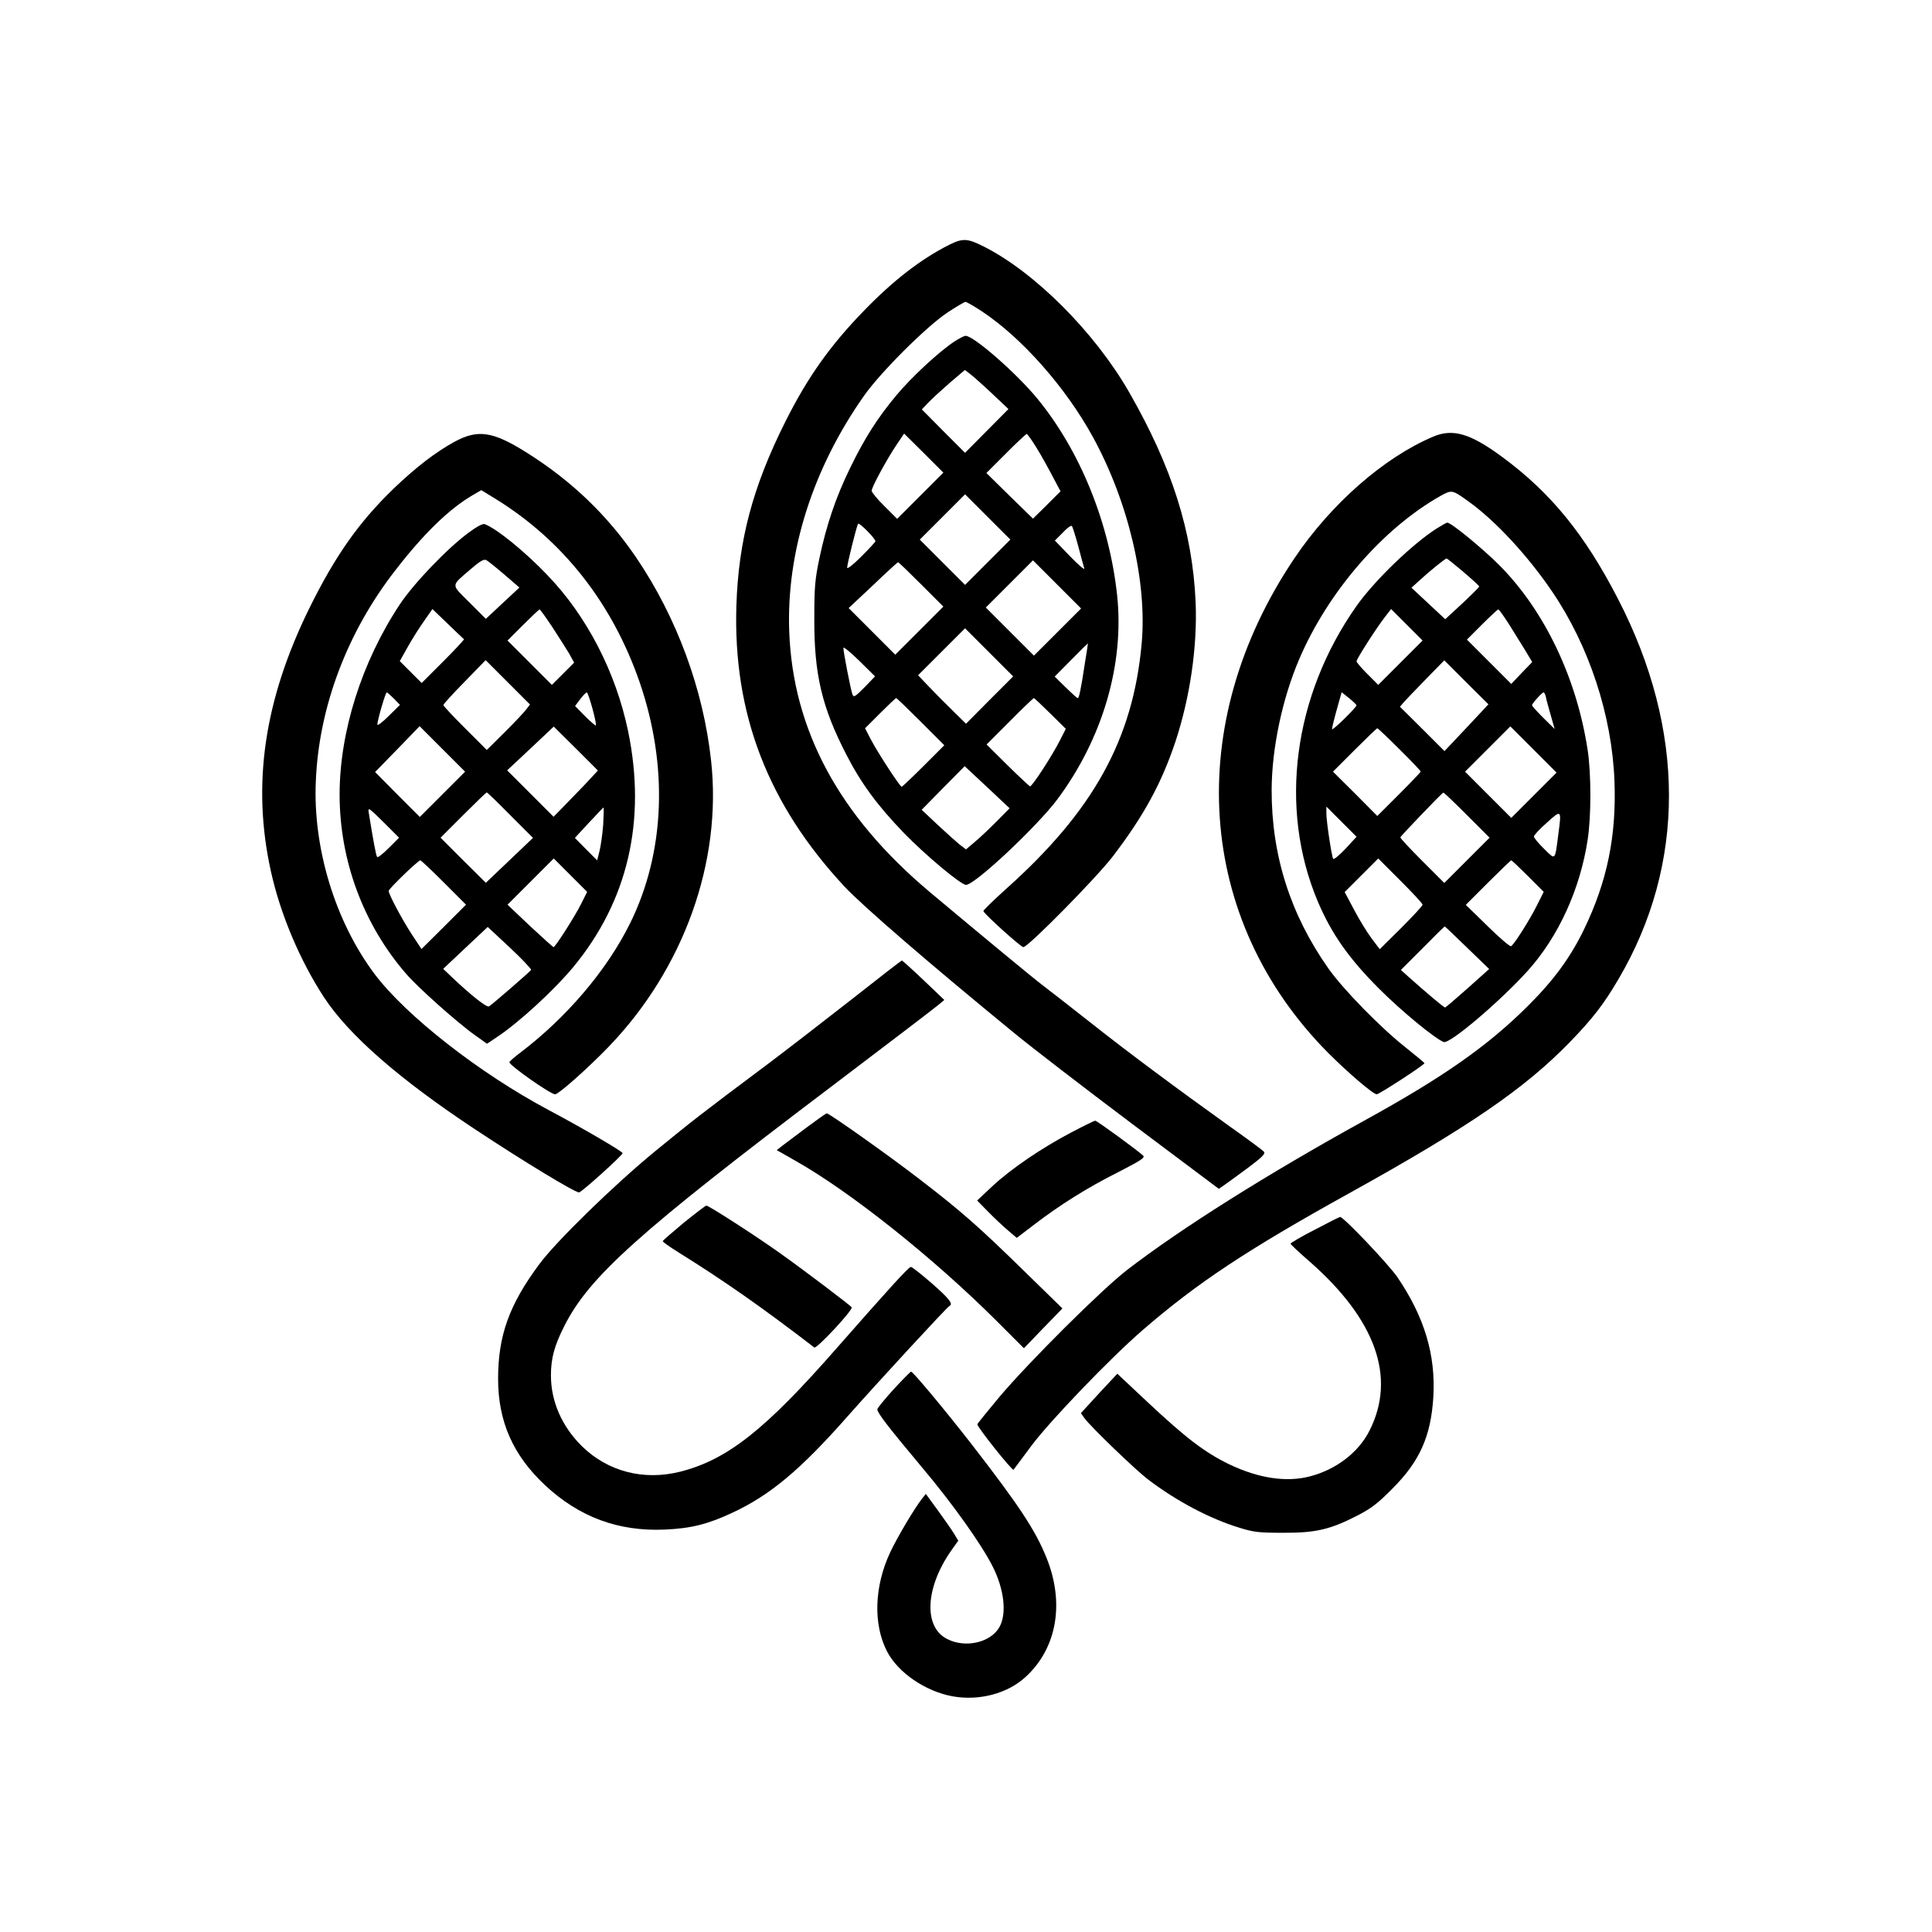
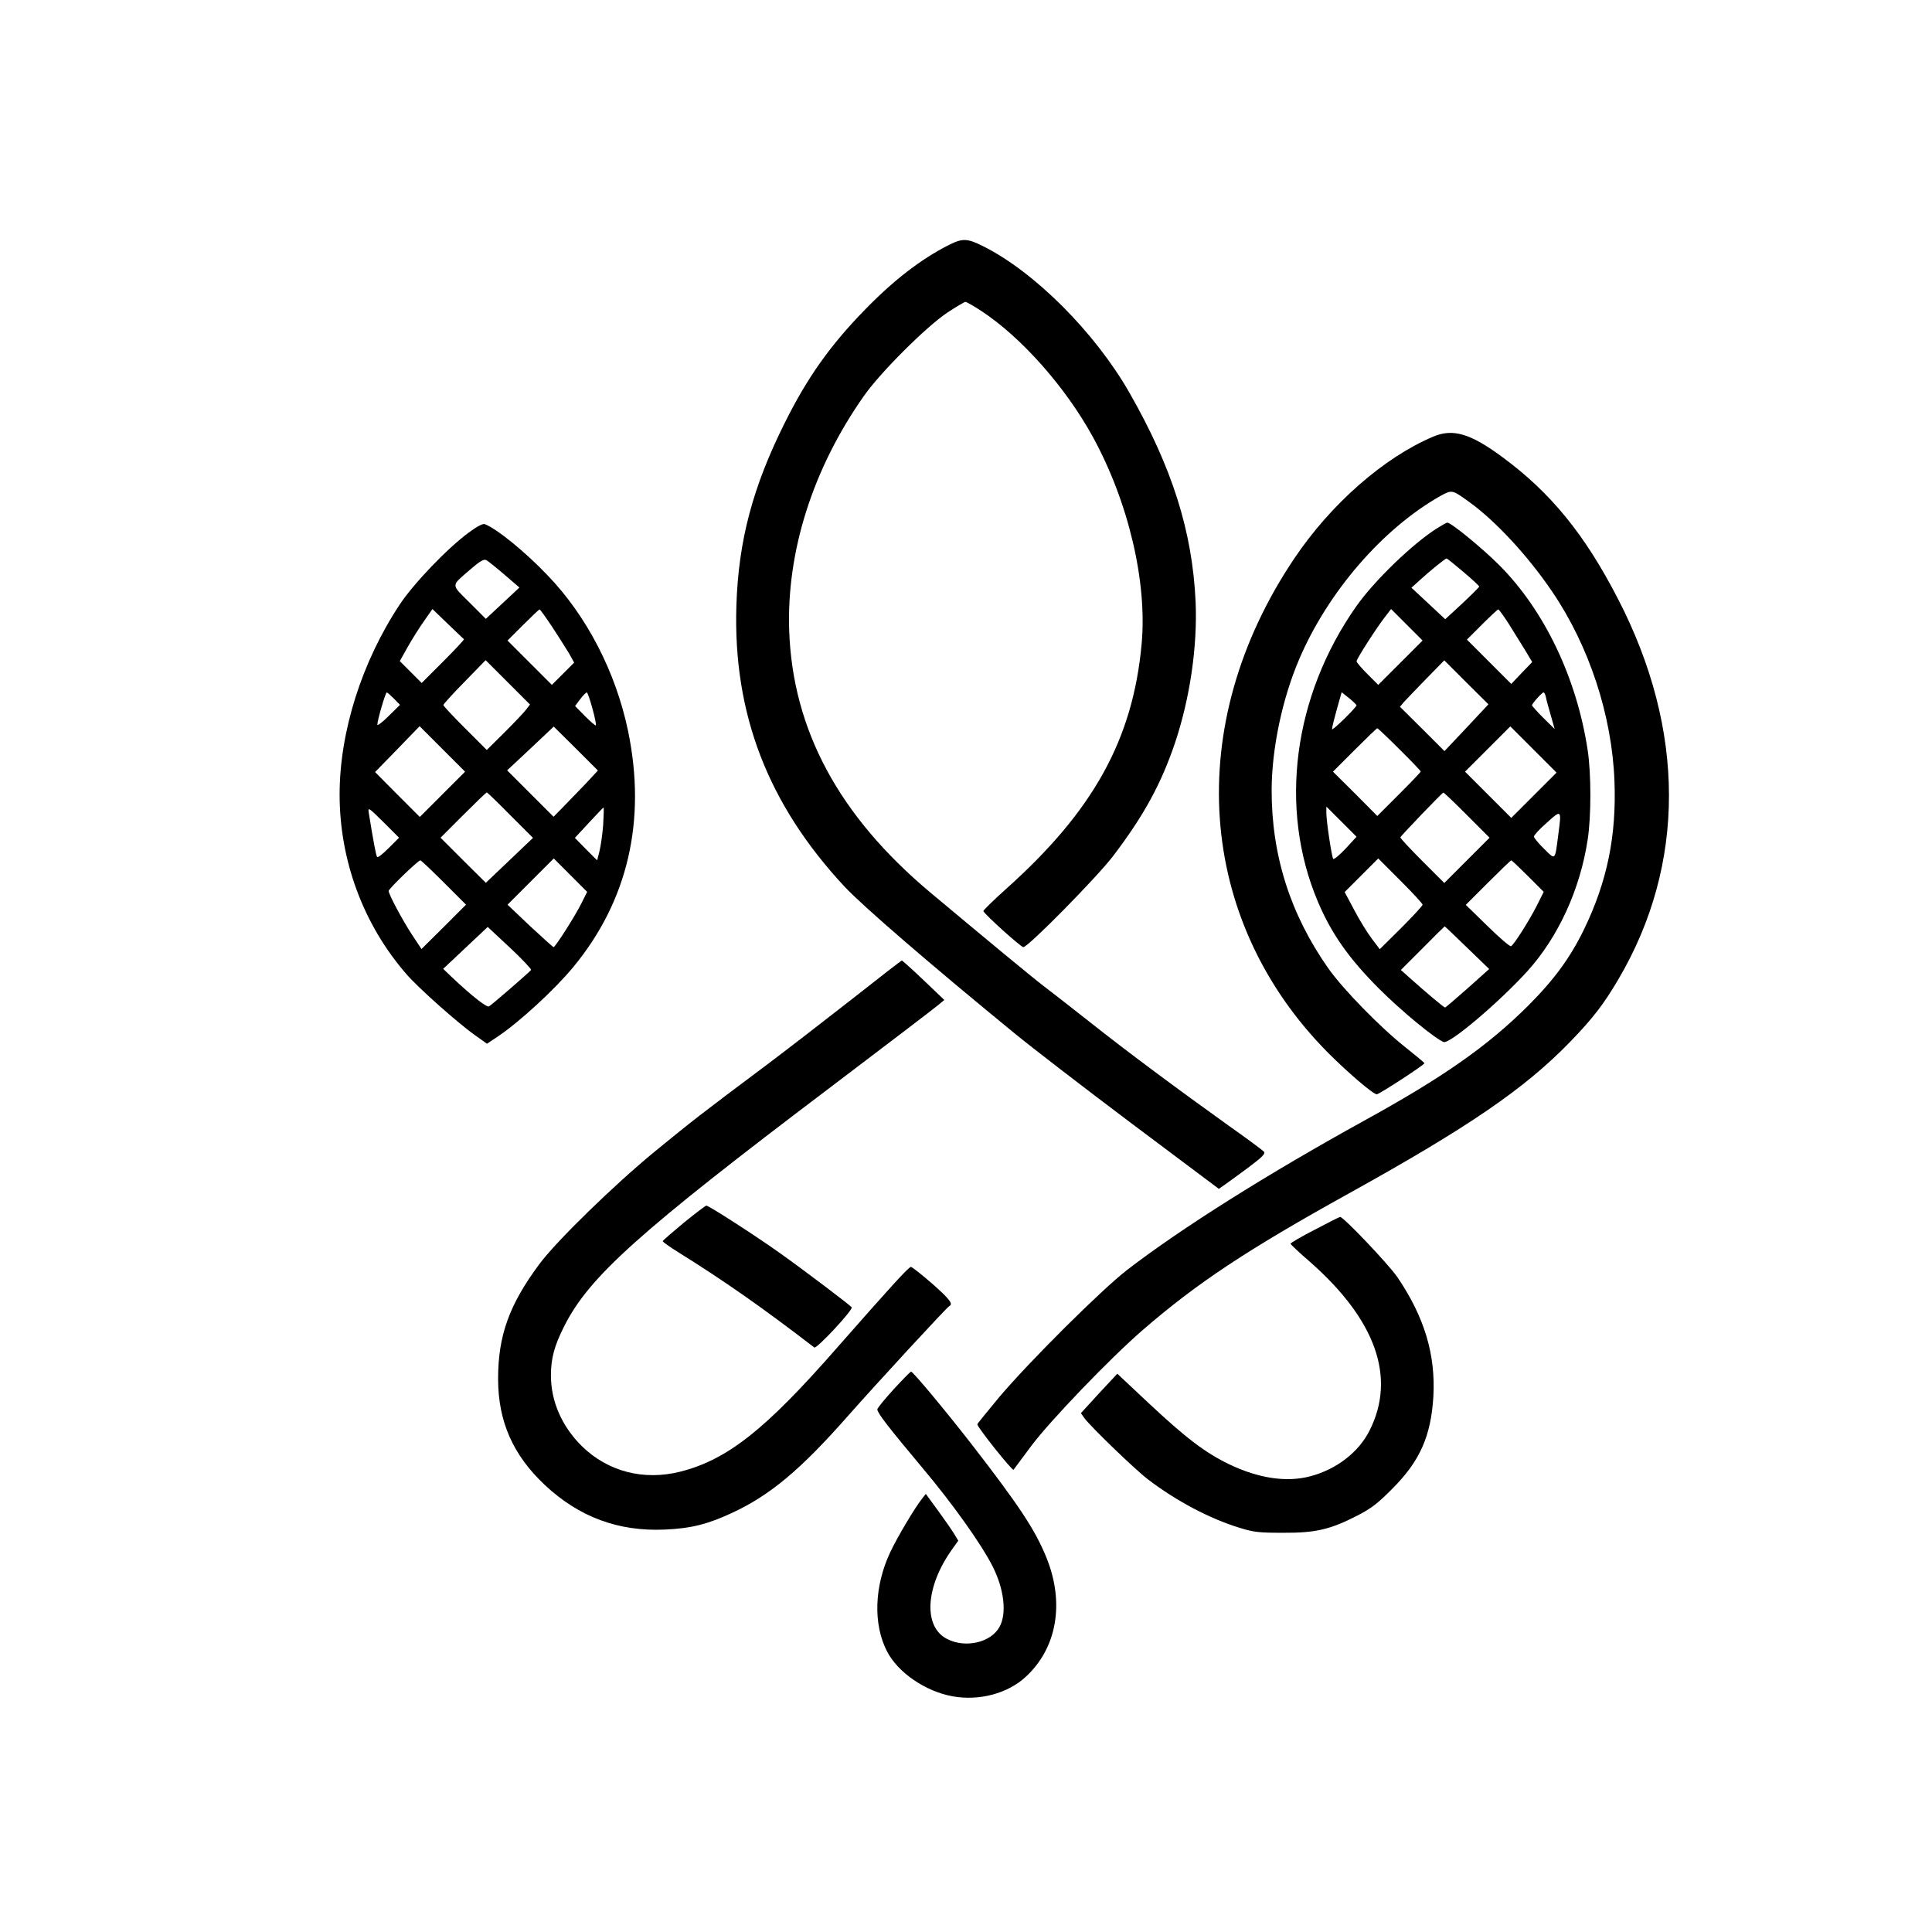
<svg xmlns="http://www.w3.org/2000/svg" preserveAspectRatio="xMidYMid meet" viewBox="0 0 1024 1024" height="1024pt" width="1024pt" version="1.0">
  <g stroke="none" fill="#000000" transform="translate(0,1024) scale(0.1,-0.1)">
    <path d="M5030 8942 c-150 -76 -295 -188 -450 -348 -180 -185 -300 -354 -418 -590 -173 -345 -248 -630 -259 -974 -18 -573 167 -1053 573 -1489 94 -101 453 -411 904 -780 85 -70 363 -284 617 -475 l463 -347 32 22 c18 13 75 54 126 92 73 55 90 72 81 83 -6 7 -88 68 -183 135 -275 197 -538 392 -736 549 -102 80 -214 168 -250 195 -58 44 -308 251 -602 497 -481 404 -726 859 -745 1383 -15 421 125 862 397 1248 88 125 330 366 441 440 47 31 91 57 96 57 6 0 44 -22 84 -48 213 -140 446 -403 591 -667 189 -345 289 -769 259 -1097 -46 -507 -256 -886 -718 -1299 -68 -61 -123 -115 -121 -118 8 -19 199 -191 212 -191 25 0 387 367 475 482 163 214 256 384 330 604 79 238 118 509 108 744 -17 374 -125 714 -351 1109 -183 320 -503 640 -775 776 -84 42 -109 43 -181 7z" />
-     <path d="M5057 8429 c-80 -53 -226 -188 -305 -283 -103 -123 -170 -230 -247 -388 -76 -156 -125 -302 -162 -477 -23 -111 -27 -149 -27 -321 -1 -294 40 -468 170 -720 78 -152 165 -270 304 -414 112 -116 303 -276 330 -276 47 0 375 308 484 453 240 322 356 717 317 1082 -41 383 -196 765 -421 1040 -111 136 -339 335 -382 335 -8 0 -35 -14 -61 -31z m198 -272 l90 -85 -115 -116 -115 -116 -115 115 -114 115 34 36 c19 20 71 67 114 105 l80 68 25 -19 c14 -10 67 -57 116 -103z m-377 -544 l-123 -123 -67 67 c-38 37 -68 74 -68 82 0 19 82 170 133 245 l39 58 104 -103 104 -104 -122 -122z m615 255 c25 -40 63 -109 86 -153 l42 -79 -73 -73 -73 -72 -124 121 -123 121 103 103 c57 57 107 104 111 104 3 0 27 -33 51 -72z m-258 -608 l-120 -120 -120 120 -120 120 120 120 120 120 120 -120 120 -120 -120 -120z m-595 111 c0 -3 -34 -40 -75 -81 -43 -43 -75 -68 -75 -59 0 19 50 220 58 233 5 9 92 -78 92 -93z m1075 -26 c14 -55 29 -108 32 -118 2 -10 -31 19 -76 65 l-80 83 42 42 c22 24 44 40 48 35 4 -4 19 -52 34 -107z m-110 -455 l-125 -125 -127 127 -128 128 125 125 125 125 127 -127 128 -128 -125 -125z m-722 252 l117 -117 -128 -128 -127 -127 -123 123 -124 124 129 121 c70 67 130 122 133 122 3 0 58 -53 123 -118z m362 -612 l-125 -126 -68 67 c-38 37 -95 94 -127 128 l-59 62 124 124 125 125 127 -127 128 -128 -125 -125z m504 188 c-21 -139 -30 -178 -37 -178 -4 0 -32 26 -64 57 l-58 57 87 88 c48 49 88 88 89 88 1 0 -7 -51 -17 -112z m-1167 -121 c-51 -51 -57 -55 -64 -37 -9 23 -48 225 -48 246 0 8 38 -23 84 -68 l84 -83 -56 -58z m298 -182 l125 -125 -110 -110 c-60 -60 -113 -110 -116 -110 -9 0 -127 181 -164 252 l-30 58 80 80 c44 44 82 80 85 80 3 0 61 -56 130 -125z m687 43 l82 -81 -31 -61 c-42 -83 -149 -247 -159 -244 -4 2 -58 52 -119 112 l-111 110 123 123 c67 68 125 123 128 123 2 0 41 -37 87 -82z m-284 -571 c-37 -37 -89 -87 -116 -109 l-47 -40 -33 25 c-17 14 -70 61 -117 105 l-85 80 114 116 114 115 119 -111 119 -112 -68 -69z" />
    <path d="M7597 7926 c-261 -110 -542 -356 -737 -646 -592 -880 -521 -1915 180 -2621 104 -104 238 -219 257 -219 13 0 253 156 253 165 0 2 -44 39 -97 81 -135 106 -335 311 -413 422 -201 286 -301 599 -300 947 1 218 56 481 146 691 152 356 442 692 748 865 62 34 62 34 151 -30 142 -102 314 -288 442 -477 196 -288 317 -657 330 -1004 11 -289 -38 -531 -161 -785 -72 -149 -159 -268 -296 -405 -216 -215 -450 -379 -870 -610 -513 -283 -966 -568 -1255 -790 -136 -105 -517 -484 -678 -674 -64 -77 -117 -142 -117 -145 0 -16 186 -249 192 -241 2 3 44 59 93 125 98 132 420 467 591 615 289 250 551 424 1094 725 635 352 931 555 1170 801 122 126 180 201 258 334 358 608 357 1321 -2 2015 -176 342 -357 564 -614 753 -168 124 -261 152 -365 108z" />
-     <path d="M2410 7899 c-101 -55 -205 -135 -324 -249 -184 -178 -309 -355 -447 -635 -239 -486 -305 -934 -203 -1394 50 -226 153 -470 280 -665 131 -201 400 -436 804 -703 257 -170 526 -333 549 -333 13 0 231 197 231 208 0 9 -214 134 -391 228 -367 195 -757 500 -924 722 -208 278 -327 666 -311 1022 16 392 166 790 422 1118 150 194 285 325 410 398 l45 26 77 -47 c357 -221 617 -552 762 -970 153 -445 135 -903 -50 -1278 -123 -249 -337 -501 -587 -690 -29 -22 -53 -43 -53 -47 0 -17 218 -170 242 -170 19 0 175 139 284 252 398 413 602 981 543 1516 -41 378 -182 760 -397 1077 -154 226 -345 409 -585 559 -176 110 -255 121 -377 55z" />
-     <path d="M2484 7417 c-113 -83 -292 -270 -366 -382 -201 -304 -318 -674 -318 -1006 0 -350 126 -690 354 -952 60 -70 273 -260 364 -324 l63 -45 54 36 c115 76 305 251 404 371 289 350 388 776 290 1250 -65 312 -218 609 -427 826 -121 127 -271 248 -333 271 -10 4 -42 -13 -85 -45z m190 -223 l79 -68 -89 -83 -89 -83 -87 87 c-99 99 -100 84 5 175 53 46 72 56 85 49 9 -5 53 -40 96 -77z m-215 -342 c3 -1 -46 -54 -109 -117 l-115 -115 -58 58 -58 58 42 75 c23 41 62 103 87 138 l44 63 81 -78 c45 -44 84 -80 86 -82z m468 65 c33 -50 73 -114 89 -140 l27 -49 -59 -59 -59 -59 -117 117 -118 118 82 82 c46 46 85 83 88 83 3 0 33 -42 67 -93z m-137 -436 c-10 -14 -62 -69 -114 -121 l-96 -95 -115 115 c-63 63 -115 118 -115 123 0 5 50 60 112 123 l112 115 117 -117 118 -118 -19 -25z m-702 56 l32 -33 -60 -59 c-33 -33 -60 -53 -60 -46 0 23 43 171 50 171 3 0 20 -15 38 -33z m1052 -52 c13 -47 21 -87 18 -90 -2 -2 -28 20 -57 49 l-53 54 27 36 c15 20 31 36 35 36 4 0 17 -38 30 -85z m-795 -455 l-120 -120 -119 119 -118 119 118 121 118 122 120 -120 121 -121 -120 -120z m758 55 c-37 -38 -90 -93 -118 -122 l-51 -52 -123 123 -123 123 124 116 123 116 117 -116 117 -117 -66 -71z m-398 -166 l120 -120 -125 -119 -125 -119 -120 119 -120 120 120 120 c66 66 122 120 125 120 3 0 59 -54 125 -121z m-645 -174 c-30 -30 -57 -52 -61 -47 -6 6 -20 83 -45 237 -4 28 2 23 78 -52 l83 -83 -55 -55z m1137 123 c-4 -51 -13 -114 -20 -141 l-12 -47 -59 59 -59 60 74 80 c41 44 76 81 78 81 2 0 1 -42 -2 -92z m-117 -419 c-33 -66 -137 -229 -146 -229 -3 0 -59 51 -125 112 l-119 113 122 122 123 123 88 -88 89 -89 -32 -64z m-727 113 l117 -117 -118 -118 -118 -117 -51 77 c-51 78 -123 213 -123 231 0 11 156 162 168 162 4 0 60 -53 125 -118z m462 -463 c-7 -10 -205 -182 -223 -193 -12 -7 -90 54 -195 153 l-48 46 118 111 118 111 117 -109 c65 -61 115 -114 113 -119z" />
+     <path d="M2484 7417 c-113 -83 -292 -270 -366 -382 -201 -304 -318 -674 -318 -1006 0 -350 126 -690 354 -952 60 -70 273 -260 364 -324 l63 -45 54 36 c115 76 305 251 404 371 289 350 388 776 290 1250 -65 312 -218 609 -427 826 -121 127 -271 248 -333 271 -10 4 -42 -13 -85 -45z m190 -223 l79 -68 -89 -83 -89 -83 -87 87 c-99 99 -100 84 5 175 53 46 72 56 85 49 9 -5 53 -40 96 -77z m-215 -342 c3 -1 -46 -54 -109 -117 l-115 -115 -58 58 -58 58 42 75 c23 41 62 103 87 138 l44 63 81 -78 c45 -44 84 -80 86 -82z m468 65 c33 -50 73 -114 89 -140 l27 -49 -59 -59 -59 -59 -117 117 -118 118 82 82 c46 46 85 83 88 83 3 0 33 -42 67 -93z m-137 -436 c-10 -14 -62 -69 -114 -121 l-96 -95 -115 115 c-63 63 -115 118 -115 123 0 5 50 60 112 123 l112 115 117 -117 118 -118 -19 -25z m-702 56 l32 -33 -60 -59 c-33 -33 -60 -53 -60 -46 0 23 43 171 50 171 3 0 20 -15 38 -33z m1052 -52 c13 -47 21 -87 18 -90 -2 -2 -28 20 -57 49 l-53 54 27 36 c15 20 31 36 35 36 4 0 17 -38 30 -85z m-795 -455 l-120 -120 -119 119 -118 119 118 121 118 122 120 -120 121 -121 -120 -120z m758 55 c-37 -38 -90 -93 -118 -122 l-51 -52 -123 123 -123 123 124 116 123 116 117 -116 117 -117 -66 -71z m-398 -166 l120 -120 -125 -119 -125 -119 -120 119 -120 120 120 120 c66 66 122 120 125 120 3 0 59 -54 125 -121z m-645 -174 c-30 -30 -57 -52 -61 -47 -6 6 -20 83 -45 237 -4 28 2 23 78 -52 l83 -83 -55 -55z m1137 123 c-4 -51 -13 -114 -20 -141 l-12 -47 -59 59 -59 60 74 80 c41 44 76 81 78 81 2 0 1 -42 -2 -92z m-117 -419 c-33 -66 -137 -229 -146 -229 -3 0 -59 51 -125 112 l-119 113 122 122 123 123 88 -88 89 -89 -32 -64z m-727 113 l117 -117 -118 -118 -118 -117 -51 77 c-51 78 -123 213 -123 231 0 11 156 162 168 162 4 0 60 -53 125 -118m462 -463 c-7 -10 -205 -182 -223 -193 -12 -7 -90 54 -195 153 l-48 46 118 111 118 111 117 -109 c65 -61 115 -114 113 -119z" />
    <path d="M7615 7439 c-129 -82 -331 -277 -426 -412 -335 -476 -413 -1072 -204 -1566 72 -170 165 -302 324 -461 122 -122 298 -266 343 -283 32 -11 293 210 443 375 164 181 280 434 320 698 19 123 19 348 0 474 -58 382 -229 741 -470 982 -89 89 -254 224 -274 224 -4 0 -29 -14 -56 -31z m141 -230 c46 -39 84 -74 84 -78 0 -3 -41 -44 -90 -90 l-90 -83 -90 84 -89 83 42 38 c53 49 137 117 144 117 3 0 43 -32 89 -71z m-333 -481 l-118 -118 -57 57 c-32 32 -58 62 -58 68 0 13 110 184 153 238 l30 39 84 -84 83 -83 -117 -117z m574 205 c27 -43 66 -106 87 -140 l37 -62 -56 -58 -55 -58 -117 117 -118 118 80 80 c44 44 83 80 86 80 4 0 29 -35 56 -77z m-224 -550 l-117 -124 -118 118 -118 117 22 26 c13 14 65 69 118 123 l95 97 117 -117 117 -116 -116 -124z m-583 118 c0 -3 -29 -36 -65 -71 -36 -35 -65 -60 -65 -55 0 10 11 54 36 143 l15 53 39 -31 c22 -18 40 -35 40 -39z m1003 47 c2 -13 14 -57 26 -98 l21 -74 -60 59 c-33 33 -60 63 -60 67 0 9 53 68 61 68 4 0 9 -10 12 -22z m-63 -523 l-120 -120 -122 122 -123 123 120 120 120 120 122 -122 123 -123 -120 -120z m-712 243 c62 -61 112 -114 112 -117 0 -4 -52 -58 -115 -121 l-115 -115 -117 118 -118 117 115 115 c63 63 117 115 120 115 3 0 56 -50 118 -112z m357 -348 l120 -120 -120 -120 -120 -120 -117 117 c-65 65 -117 121 -116 125 4 9 221 236 228 237 3 1 59 -53 125 -119z m-644 -179 c-32 -34 -61 -58 -65 -53 -8 14 -36 198 -36 242 l0 35 80 -80 80 -80 -59 -64z m1129 81 c-19 -147 -14 -142 -76 -81 -30 29 -54 59 -54 65 0 7 30 40 68 73 78 71 79 70 62 -57z m-720 -377 c0 -6 -51 -61 -113 -123 l-114 -113 -43 57 c-24 32 -66 100 -93 152 l-50 94 89 89 89 89 117 -117 c65 -65 118 -122 118 -128z m559 151 l83 -83 -37 -74 c-39 -77 -119 -204 -136 -214 -5 -4 -61 44 -124 106 l-116 113 118 118 c65 65 120 118 123 118 3 0 43 -38 89 -84z m-323 -379 l117 -113 -114 -102 c-63 -56 -117 -102 -120 -102 -6 0 -100 79 -194 163 l-40 36 115 115 c63 64 116 116 117 116 2 0 55 -51 119 -113z" />
    <path d="M4515 4944 c-143 -112 -345 -268 -450 -347 -360 -269 -397 -299 -593 -459 -218 -179 -525 -478 -614 -599 -159 -214 -218 -378 -218 -607 0 -226 79 -405 249 -564 181 -169 389 -246 635 -235 138 6 226 28 355 88 203 94 364 229 615 514 152 172 526 578 538 583 22 10 -1 39 -92 119 -55 48 -106 88 -112 88 -12 0 -110 -108 -393 -430 -379 -433 -579 -591 -829 -655 -194 -49 -384 0 -522 135 -106 105 -164 237 -164 375 0 90 18 157 70 260 132 263 393 497 1415 1270 297 225 554 421 570 435 l30 25 -110 105 c-60 57 -112 104 -115 104 -3 0 -122 -92 -265 -205z" />
-     <path d="M4275 4264 c-55 -41 -113 -85 -129 -97 l-29 -23 100 -57 c292 -165 731 -515 1064 -847 l146 -146 102 106 102 105 -213 208 c-231 226 -328 311 -543 476 -148 115 -482 352 -493 350 -4 0 -52 -34 -107 -75z" />
-     <path d="M5680 4239 c-158 -83 -320 -193 -419 -285 l-82 -77 58 -59 c32 -33 79 -77 105 -99 l47 -40 88 67 c139 107 286 199 447 280 123 63 146 78 135 89 -31 29 -245 185 -254 185 -5 0 -62 -28 -125 -61z" />
    <path d="M3625 3760 c-60 -50 -111 -94 -112 -98 -2 -4 37 -31 85 -61 239 -149 441 -290 718 -503 12 -9 207 200 198 213 -6 10 -257 200 -384 290 -125 89 -373 249 -386 249 -5 0 -58 -41 -119 -90z" />
    <path d="M6968 3722 c-71 -36 -128 -70 -128 -74 0 -3 46 -47 103 -96 349 -307 458 -613 316 -894 -58 -116 -177 -207 -316 -243 -125 -33 -274 -10 -428 64 -130 63 -229 139 -430 327 l-163 153 -97 -104 -96 -105 19 -27 c33 -45 272 -276 339 -326 150 -114 325 -206 481 -254 77 -24 104 -27 232 -27 172 -1 250 17 394 91 74 38 109 65 186 143 145 145 204 277 217 486 13 223 -47 423 -190 634 -48 70 -286 320 -304 320 -4 0 -65 -31 -135 -68z" />
    <path d="M4736 2876 c-47 -52 -86 -99 -86 -106 0 -19 60 -96 239 -310 160 -190 313 -405 372 -522 62 -122 76 -252 36 -322 -46 -82 -180 -113 -277 -63 -127 64 -116 274 24 472 l35 49 -21 35 c-12 20 -51 76 -86 124 l-65 89 -19 -24 c-40 -50 -133 -207 -170 -286 -84 -179 -91 -380 -17 -524 58 -113 204 -213 349 -239 140 -25 291 15 386 103 166 152 208 392 110 633 -59 146 -145 276 -400 605 -137 176 -307 380 -317 380 -4 0 -45 -42 -93 -94z" />
  </g>
</svg>